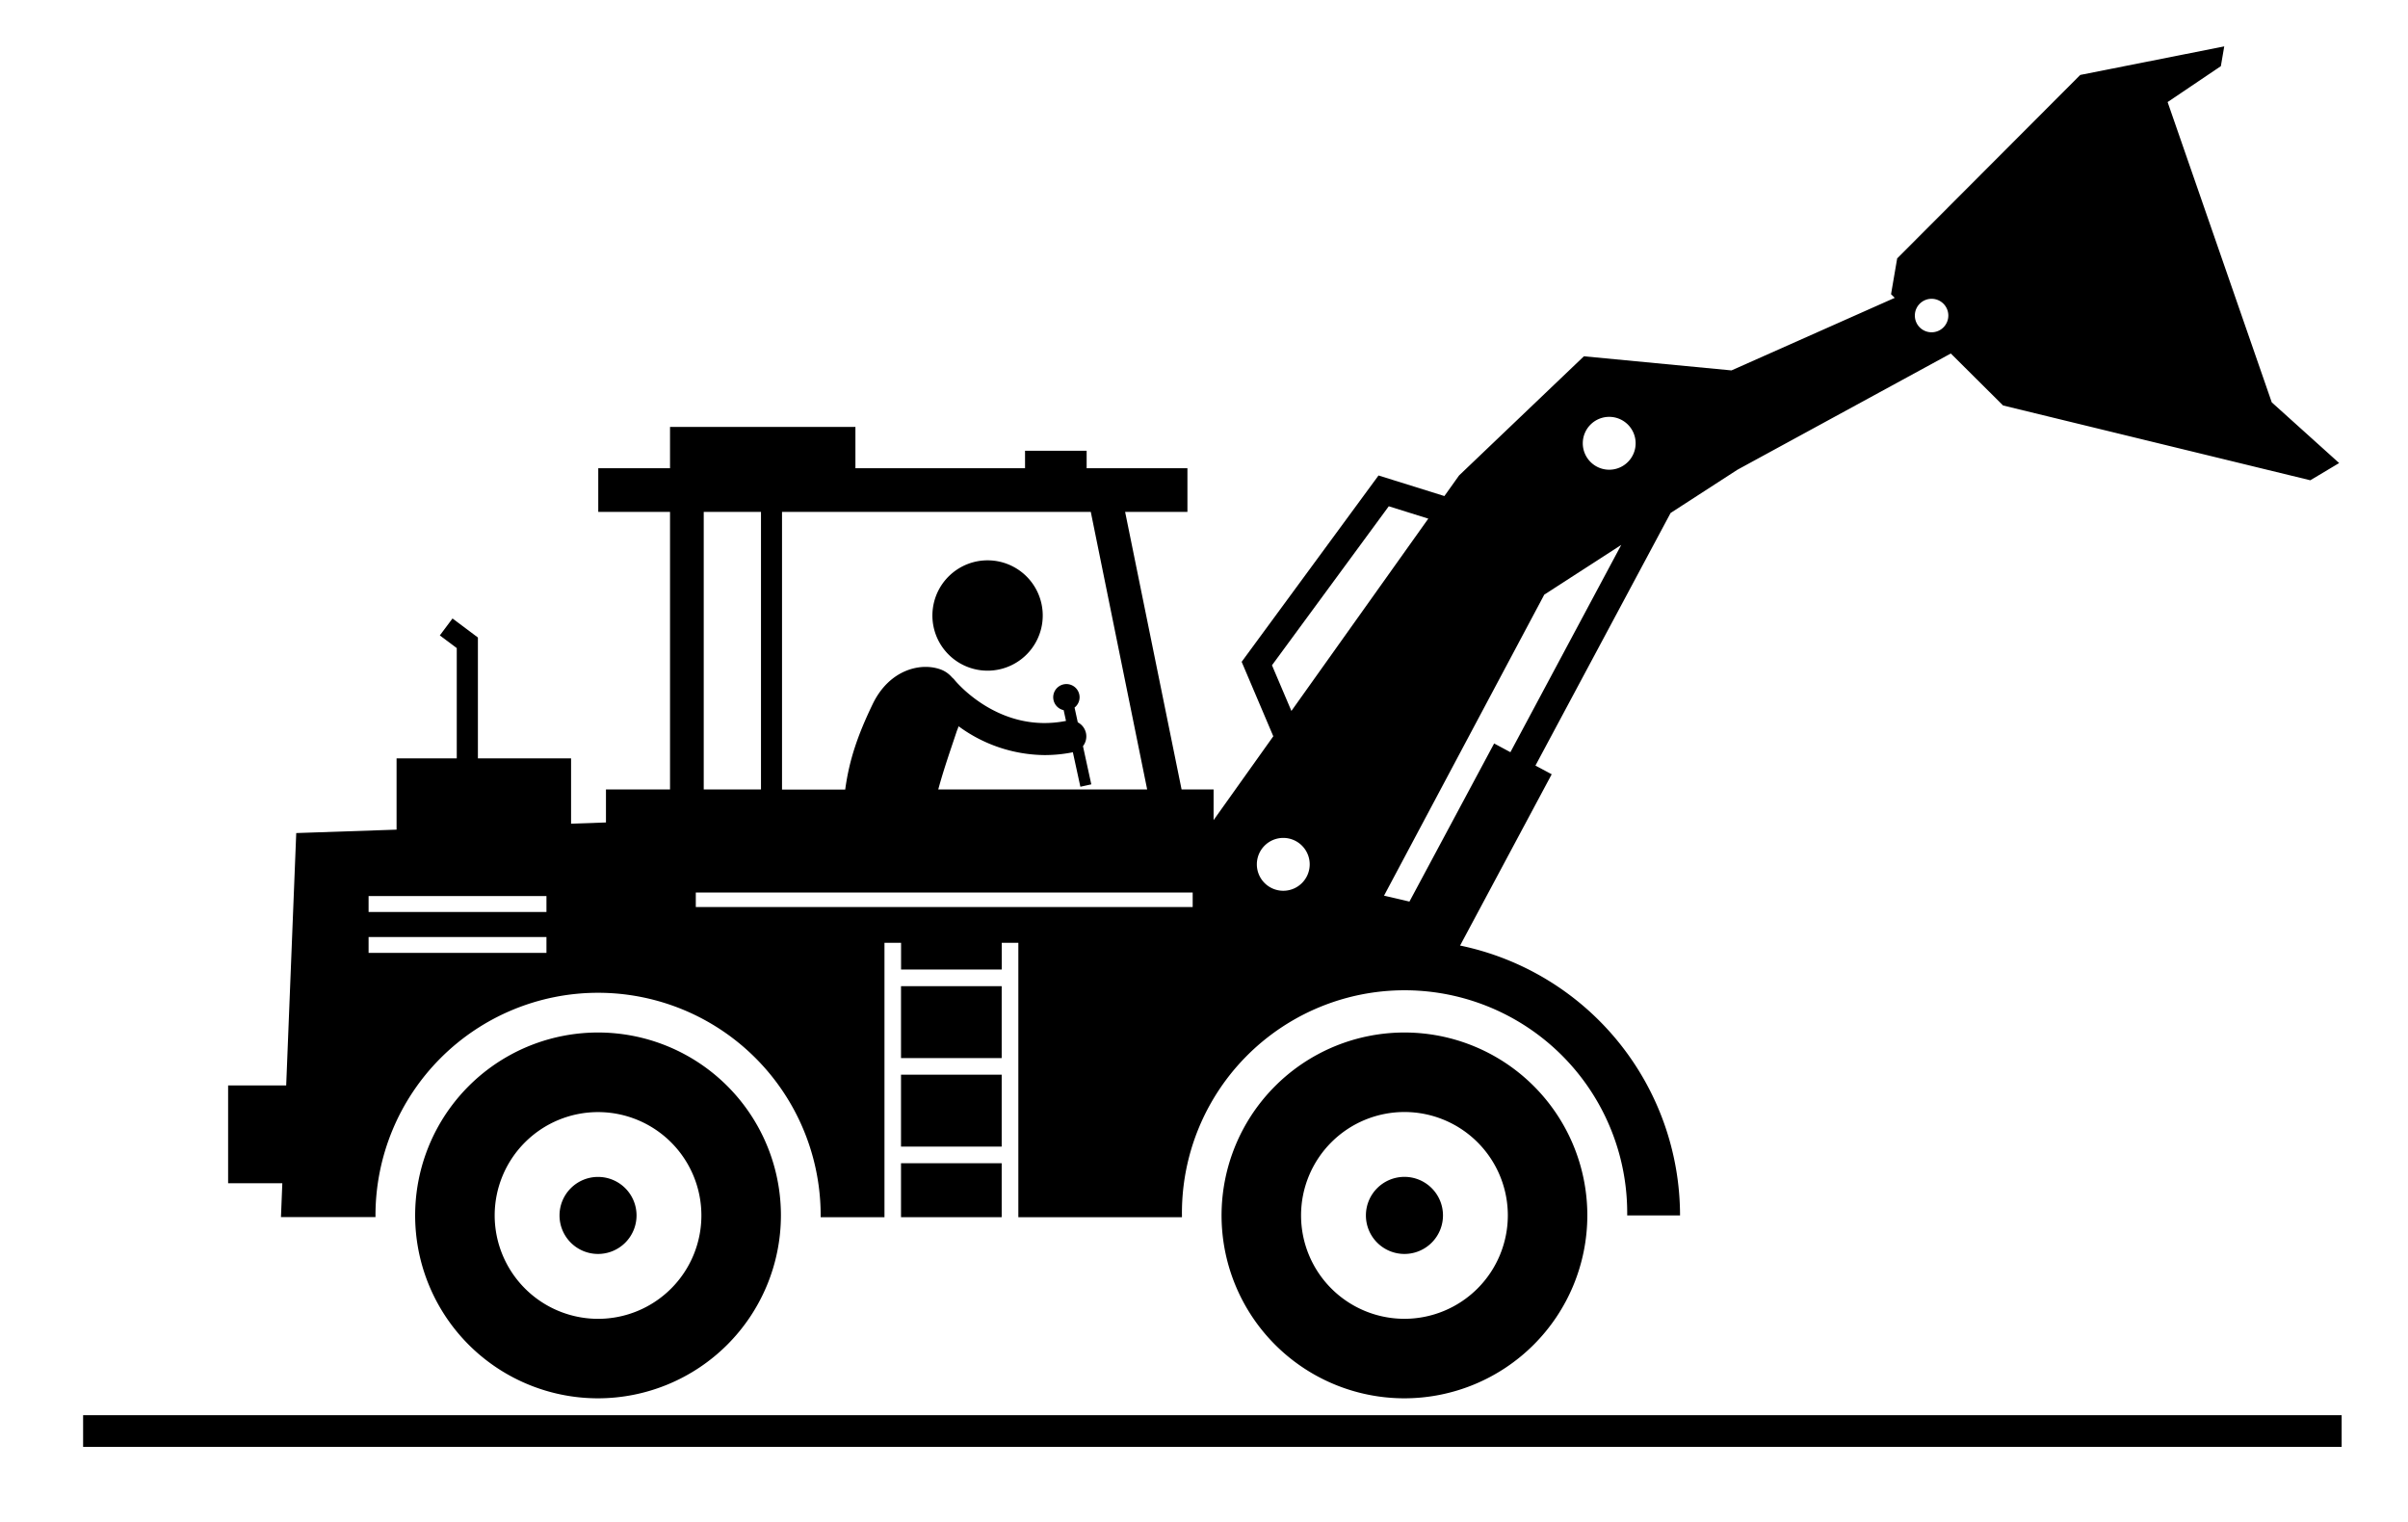
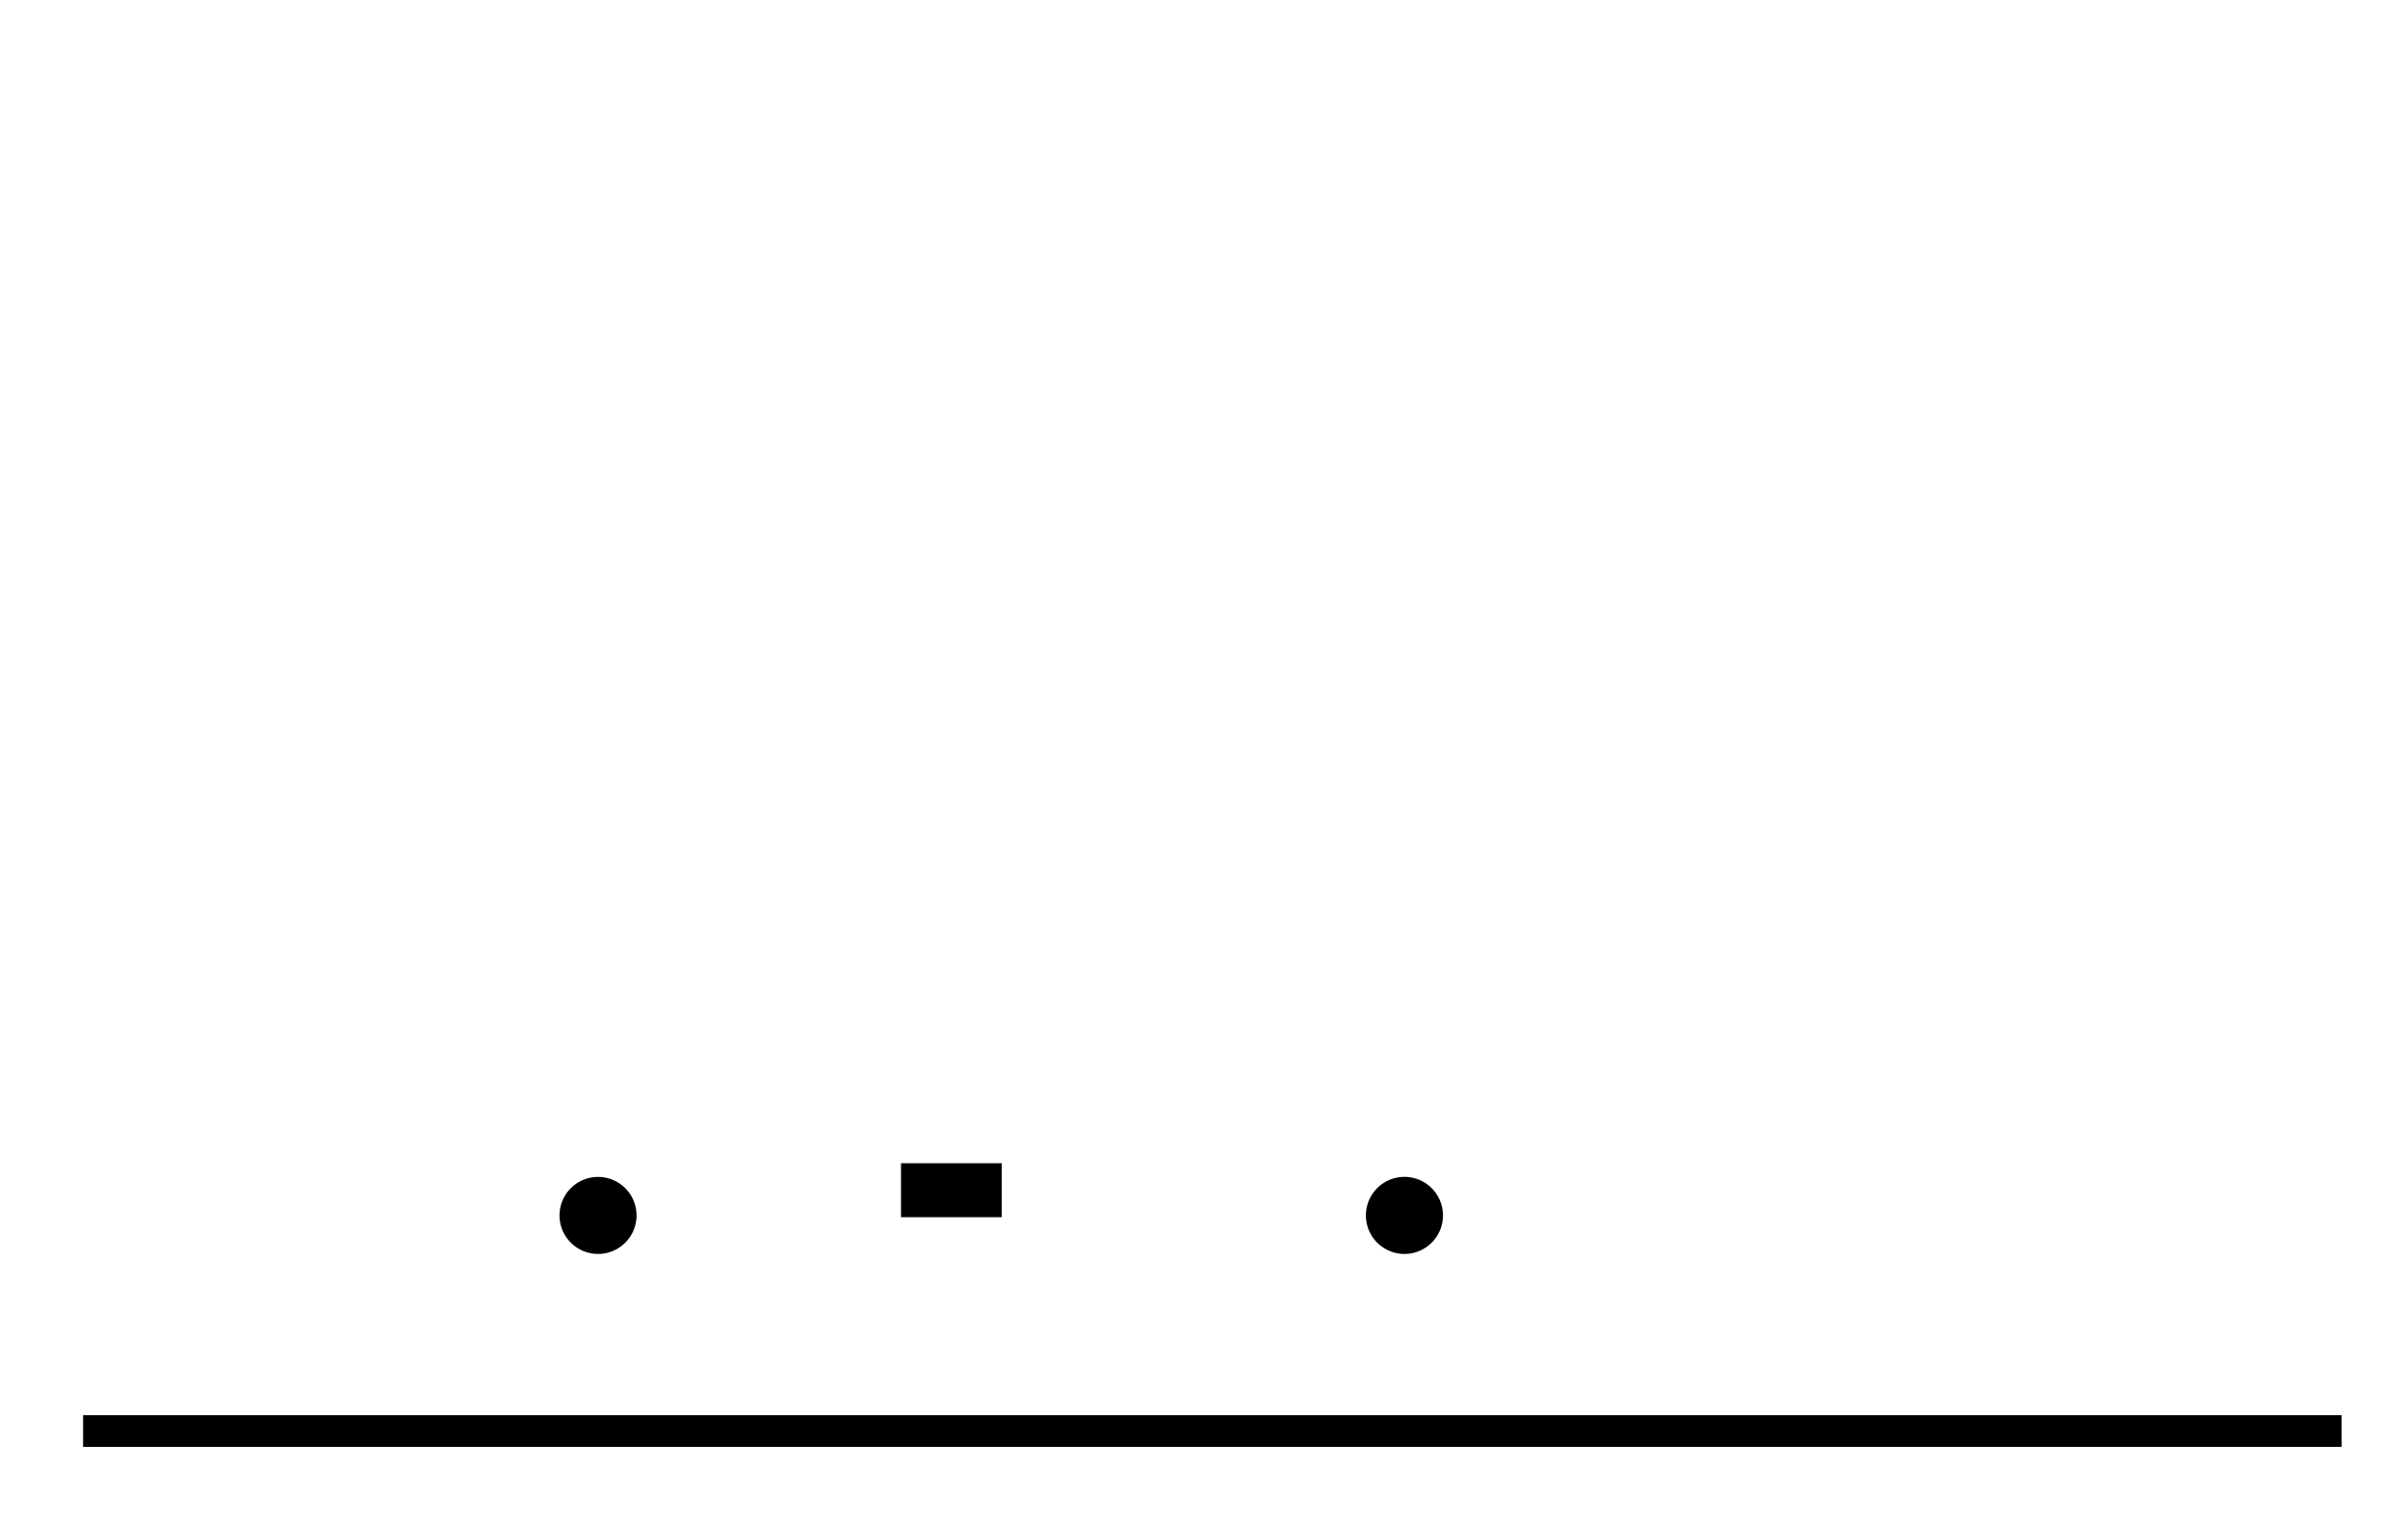
<svg xmlns="http://www.w3.org/2000/svg" viewBox="0 0 852.94 538.94">
  <g id="Layer_1" data-name="Layer 1">
-     <rect x="319.15" y="349.28" width="35.66" height="25.47" />
-     <path d="M211.83,351.62a78.86,78.86,0,0,1,78.86,78.86c0,.21,0,.41,0,.62h22.6V333.93h5.88v9.46h35.66v-9.46h5.88V431.1h57.95c0-.21,0-.41,0-.62a78.86,78.86,0,1,1,157.71,0h18.72a97.75,97.75,0,0,0-77.91-95.59l32.45-60.66-5.76-3.08,47.87-89.46,23.66-15.31L691,125.2l18.51,18.41L818.34,170.1,828.55,164,804.68,142.5,767.79,36.15l18.86-12.72,1.2-7-51,10.11L672,91.52l-2.17,12.68,1.31,1.29-57.83,25.7-52.27-5-44.23,42.22-5.19,7.28-23.33-7.29-48.48,66,11.21,26.37-21.15,29.69V279.61H418.53l-20-98.31H420.6V165.84H384.9v-6.2H363.08v6.2H303V151.22H237.33v14.62H211.91V181.3h25.42v98.31H214.64V291.3l-12.36.43V268.6h-33V225.79l-9-6.74-4.49,6,6,4.49V268.6H140.47v25.24l-35.54,1.21-3.56,89.39H80.8v34.63H100l-.48,12H133c0-.21,0-.41,0-.62A78.86,78.86,0,0,1,211.83,351.62ZM678.26,111.76a5.93,5.93,0,1,1,5.92,5.93A5.92,5.92,0,0,1,678.26,111.76Zm-431.8,209.5v-5.15h176v5.15ZM570,147.64a9.36,9.36,0,1,1-9.36,9.36A9.36,9.36,0,0,1,570,147.64ZM574.26,193,535,266.41l-5.76-3.09-30,56-9-2.1L547,210.61ZM450.55,235.62l41.37-56.31,14,4.38L457.43,251.8Zm4,61.15a9.36,9.36,0,1,1-9.36,9.36A9.36,9.36,0,0,1,454.56,296.77Zm-48.21-17.16h-74c2.06-7.62,4.65-14.83,6.6-20.77.22-.53.43-1.07.61-1.61a52.16,52.16,0,0,0,30.37,10.2,50.29,50.29,0,0,0,10.1-1l2.66,12.22,3.87-.85-2.95-13.53a5.62,5.62,0,0,0-1.84-8.44l-1.14-5.23a4.63,4.63,0,0,0,1.78-3.65,4.67,4.67,0,1,0-5.64,4.57l.83,3.81c-23.55,4.66-38.83-13.72-39.49-14.53a5.75,5.75,0,0,0-.86-.85,9.7,9.7,0,0,0-3.83-2.76c-7.13-2.75-18.29-.09-24.21,12-5.43,11.24-8.4,20-9.82,30.47H277V181.3H386.37ZM249.27,181.3h20.28v98.31H249.27ZM130.56,317.36h63V323h-63Zm0,14.51h63v5.61h-63Z" />
-     <rect x="319.15" y="380.63" width="35.66" height="25.47" />
    <rect x="319.15" y="411.99" width="35.66" height="19.11" />
-     <path d="M347.42,237.39a19.54,19.54,0,1,0-17-21.81A19.53,19.53,0,0,0,347.42,237.39Z" />
-     <path d="M562.25,430.48a64.78,64.78,0,1,0-64.77,64.77A64.84,64.84,0,0,0,562.25,430.48Zm-64.77,36.61a36.62,36.62,0,1,1,36.61-36.62A36.65,36.65,0,0,1,497.48,467.09Z" />
+     <path d="M347.42,237.39A19.53,19.53,0,0,0,347.42,237.39Z" />
    <path d="M511.12,430.48a13.65,13.65,0,1,0-13.64,13.64A13.65,13.65,0,0,0,511.12,430.48Z" />
-     <path d="M276.61,430.48a64.78,64.78,0,1,0-64.77,64.77A64.85,64.85,0,0,0,276.61,430.48Zm-101.39,0a36.61,36.61,0,1,1,36.62,36.62A36.66,36.66,0,0,1,175.22,430.47Z" />
    <path d="M225.47,430.48a13.64,13.64,0,1,0-13.64,13.64A13.64,13.64,0,0,0,225.47,430.48Z" />
    <polygon points="462.65 501.23 246.65 501.23 177.01 501.23 29.44 501.23 29.44 512.45 829.44 512.45 829.44 501.23 532.3 501.23 462.65 501.23" />
  </g>
</svg>